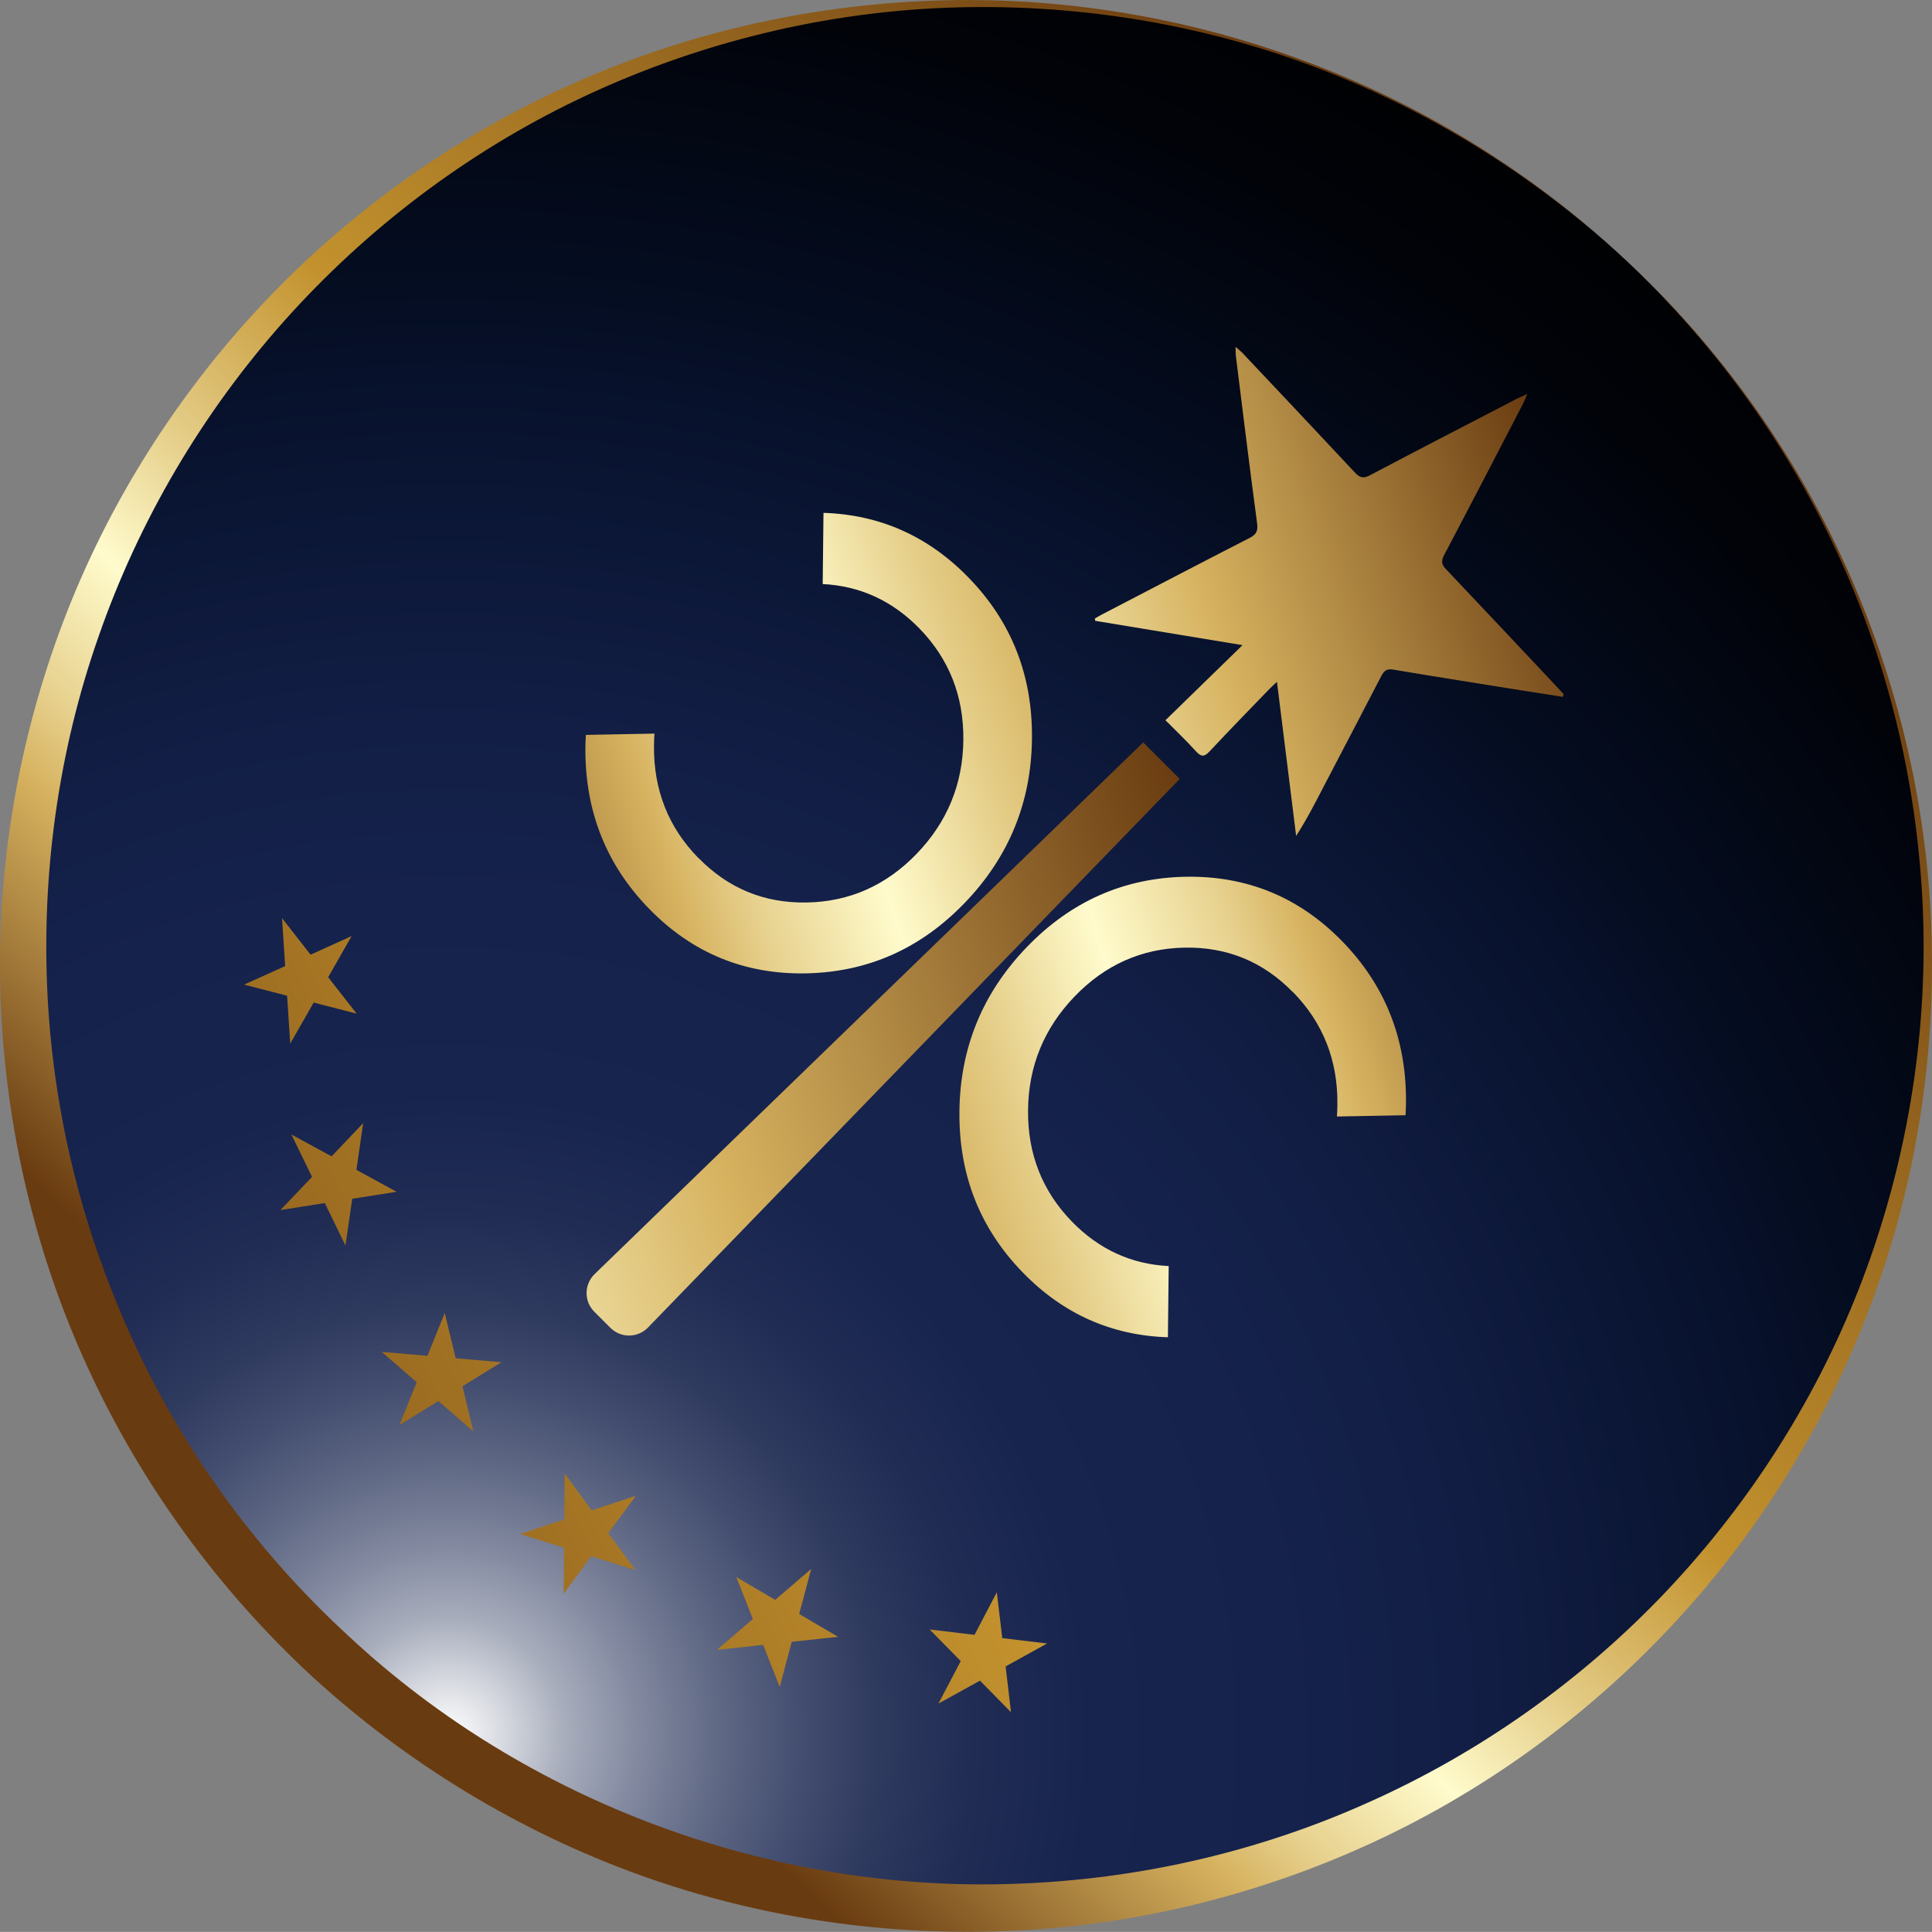
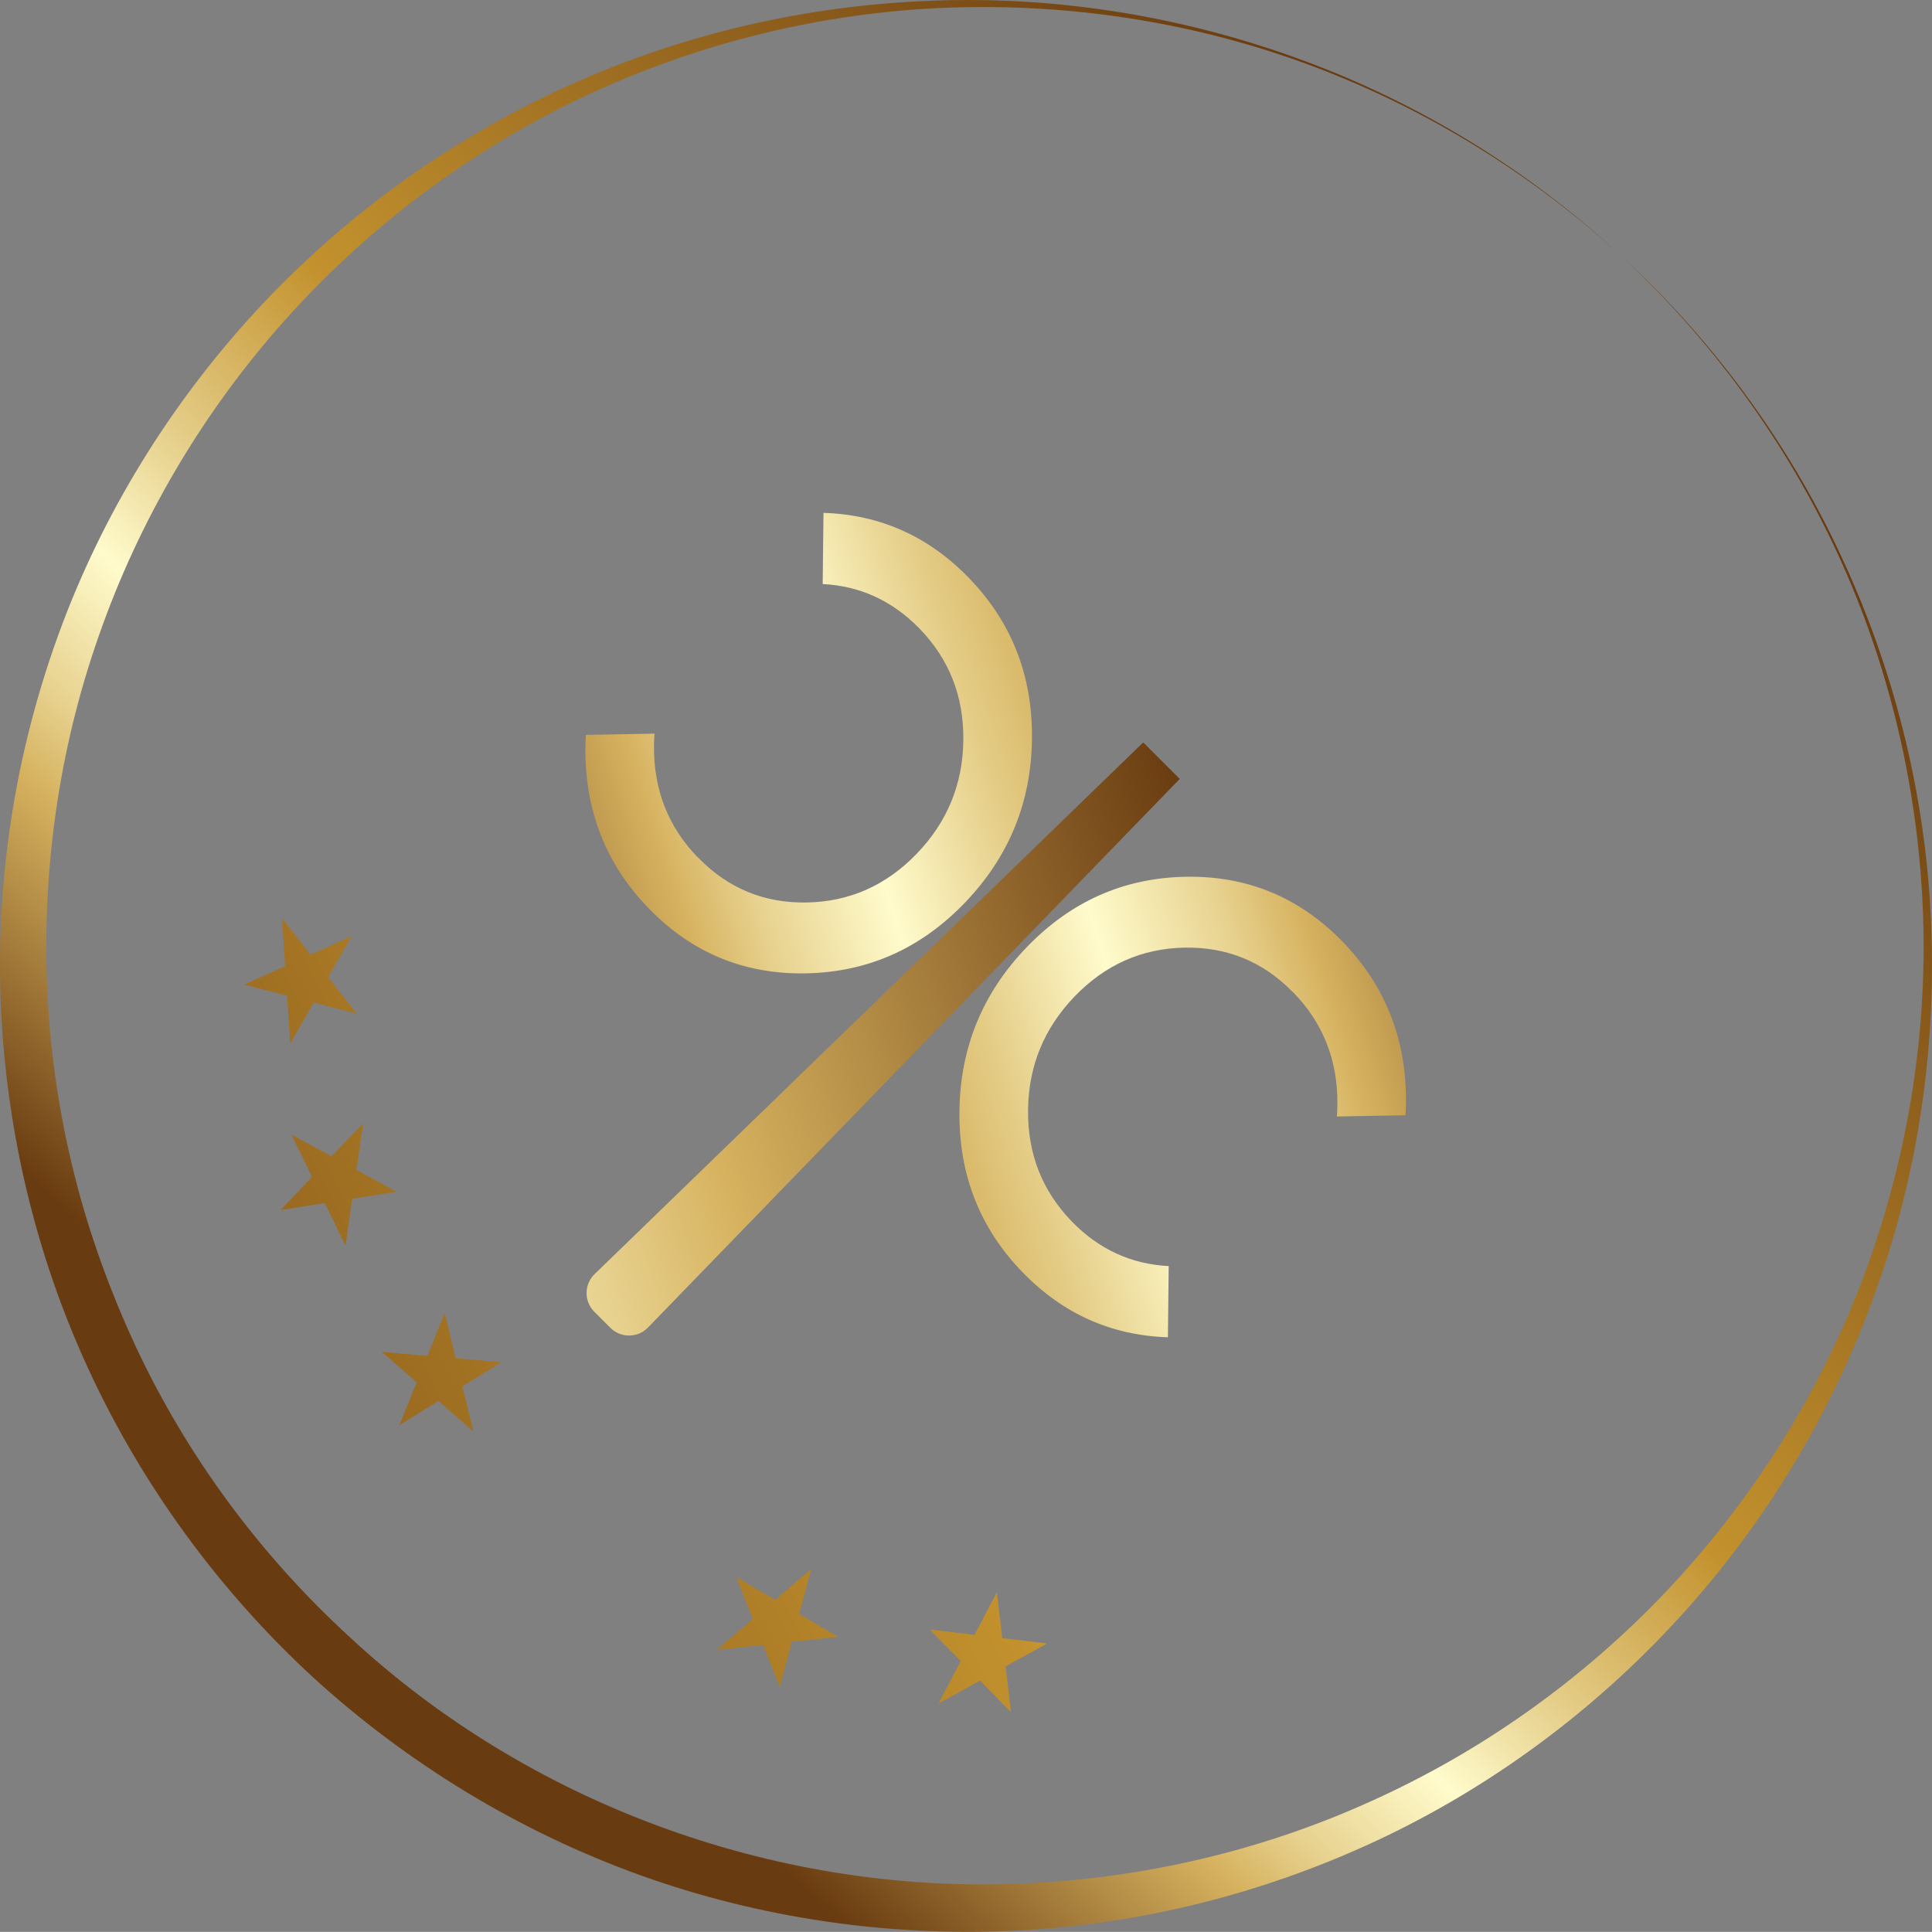
<svg xmlns="http://www.w3.org/2000/svg" xmlns:xlink="http://www.w3.org/1999/xlink" id="katman_2" data-name="katman 2" viewBox="0 0 316.21 316.19">
  <rect x="0" y="0" width="316.21" height="316.19" fill="#808080" stroke="none" />
  <defs>
    <style>
      .cls-1 {
        fill: url(#New_Gradient_Swatch_1);
      }

      .cls-1, .cls-2, .cls-3, .cls-4, .cls-5, .cls-6, .cls-7, .cls-8, .cls-9, .cls-10, .cls-11, .cls-12 {
        stroke-width: 0px;
      }

      .cls-2 {
        fill: url(#New_Gradient_Swatch_1-7);
      }

      .cls-3 {
        fill: url(#New_Gradient_Swatch_1-4);
      }

      .cls-4 {
        fill: url(#New_Gradient_Swatch_1-6);
      }

      .cls-5 {
        fill: url(#New_Gradient_Swatch_1-9);
      }

      .cls-6 {
        fill: url(#New_Gradient_Swatch_1-3);
      }

      .cls-7 {
        fill: url(#New_Gradient_Swatch_1-2);
      }

      .cls-8 {
        fill: url(#New_Gradient_Swatch_1-8);
      }

      .cls-9 {
        fill: url(#New_Gradient_Swatch_1-5);
      }

      .cls-10 {
        fill: url(#radial-gradient);
      }

      .cls-11 {
        fill: url(#New_Gradient_Swatch_1-11);
      }

      .cls-12 {
        fill: url(#New_Gradient_Swatch_1-10);
      }
    </style>
    <radialGradient id="radial-gradient" cx="73.37" cy="284.02" fx="73.37" fy="284.02" r="318.65" gradientUnits="userSpaceOnUse">
      <stop offset="0" stop-color="#fff" />
      <stop offset=".03" stop-color="#d4d7de" />
      <stop offset=".06" stop-color="#a8adbc" />
      <stop offset=".1" stop-color="#80879e" />
      <stop offset=".14" stop-color="#5f6884" />
      <stop offset=".18" stop-color="#444e70" />
      <stop offset=".22" stop-color="#2f3a5f" />
      <stop offset=".27" stop-color="#202c54" />
      <stop offset=".33" stop-color="#17244e" />
      <stop offset=".43" stop-color="#15224c" />
      <stop offset=".52" stop-color="#121e45" />
      <stop offset=".65" stop-color="#0a1533" />
      <stop offset=".7" stop-color="#07112b" />
      <stop offset=".73" stop-color="#050e24" />
      <stop offset=".9" stop-color="#010309" />
      <stop offset="1" stop-color="#000" />
    </radialGradient>
    <linearGradient id="New_Gradient_Swatch_1" data-name="New Gradient Swatch 1" x1="51.24" y1="274.54" x2="268.07" y2="38.32" gradientUnits="userSpaceOnUse">
      <stop offset=".09" stop-color="#693b10" />
      <stop offset=".24" stop-color="#d6b25f" />
      <stop offset=".28" stop-color="#e7d18e" />
      <stop offset=".33" stop-color="#f8efba" />
      <stop offset=".35" stop-color="#fffbcc" />
      <stop offset=".42" stop-color="#e5ce89" />
      <stop offset=".53" stop-color="#c3922e" />
      <stop offset=".95" stop-color="#693b10" />
    </linearGradient>
    <linearGradient id="New_Gradient_Swatch_1-2" data-name="New Gradient Swatch 1" x1="635.67" y1="104.35" x2="324.62" y2="362.88" gradientTransform="translate(-260.58 -263.74) rotate(21.88)" xlink:href="#New_Gradient_Swatch_1" />
    <linearGradient id="New_Gradient_Swatch_1-3" data-name="New Gradient Swatch 1" x1="1023.73" y1="305.34" x2="746.09" y2="846.85" gradientTransform="translate(-254.22 -804.66) rotate(45)" xlink:href="#New_Gradient_Swatch_1" />
    <linearGradient id="New_Gradient_Swatch_1-4" data-name="New Gradient Swatch 1" x1="602.31" y1="366.19" x2="291.01" y2="624.93" gradientTransform="translate(-149.24 -317.93) rotate(12.58)" xlink:href="#New_Gradient_Swatch_1" />
    <linearGradient id="New_Gradient_Swatch_1-5" data-name="New Gradient Swatch 1" x1="590" y1="348.69" x2="277.3" y2="608.6" gradientTransform="translate(-149.24 -317.93) rotate(12.58)" xlink:href="#New_Gradient_Swatch_1" />
    <linearGradient id="New_Gradient_Swatch_1-6" data-name="New Gradient Swatch 1" x1="551.83" y1="302.21" x2="240.21" y2="561.21" gradientTransform="translate(-149.24 -317.93) rotate(12.58)" xlink:href="#New_Gradient_Swatch_1" />
    <linearGradient id="New_Gradient_Swatch_1-7" data-name="New Gradient Swatch 1" x1="570.95" y1="328.31" x2="260.91" y2="586.01" gradientTransform="translate(-149.24 -317.93) rotate(12.58)" xlink:href="#New_Gradient_Swatch_1" />
    <linearGradient id="New_Gradient_Swatch_1-8" data-name="New Gradient Swatch 1" x1="530.05" y1="272.13" x2="216.73" y2="532.55" gradientTransform="translate(-149.24 -317.93) rotate(12.58)" xlink:href="#New_Gradient_Swatch_1" />
    <linearGradient id="New_Gradient_Swatch_1-9" data-name="New Gradient Swatch 1" x1="507.97" y1="248.14" x2="197.22" y2="506.43" gradientTransform="translate(-149.24 -317.93) rotate(12.58)" xlink:href="#New_Gradient_Swatch_1" />
    <linearGradient id="New_Gradient_Swatch_1-10" data-name="New Gradient Swatch 1" x1="663.75" y1="178.62" x2="432.76" y2="370.61" gradientTransform="translate(-260.58 -263.74) rotate(21.88)" xlink:href="#New_Gradient_Swatch_1" />
    <linearGradient id="New_Gradient_Swatch_1-11" data-name="New Gradient Swatch 1" x1="1218.95" y1="-2012.51" x2="987.96" y2="-1820.51" gradientTransform="translate(1918.18 -1259.9) rotate(-158.12)" xlink:href="#New_Gradient_Swatch_1" />
  </defs>
  <g id="Layer_1" data-name="Layer 1">
-     <circle class="cls-10" cx="159.66" cy="156.44" r="155.86" />
    <path class="cls-1" d="M265.06,41.62c15.06,13.76,27.44,30.49,36.09,48.99,8.69,18.48,13.83,38.67,14.85,59.14,1.04,20.45-1.81,41.17-8.65,60.59-6.78,19.43-17.46,37.55-31.23,53-13.78,15.44-30.62,28.24-49.39,37.25-18.76,9-39.36,14.32-60.24,15.39-20.87,1.04-42-1.98-61.74-9.08-19.73-7.11-38.01-18.22-53.5-32.36-15.42-14.22-28.04-31.49-36.81-50.54C5.64,204.96.84,184.15.09,163.27c-.73-20.9,2.83-41.88,10.19-61.34,7.37-19.48,18.7-37.35,32.9-52.4,14.22-15.04,31.36-27.23,50.15-35.64C112.1,5.41,132.5.8,152.97.1c20.48-.73,41.04,2.67,60.19,9.75,19.18,7.04,36.9,17.94,51.9,31.77ZM265.06,41.62c-15.08-13.75-32.84-24.54-52.01-31.45C193.86,3.25,173.31.33,153.02,1.35c-20.3,1.05-40.32,6.23-58.55,14.98-18.24,8.77-34.59,21.21-47.98,36.23-13.38,15.03-23.74,32.63-30.32,51.51-6.64,18.87-9.4,38.99-8.39,58.87.51,9.94,2,19.82,4.43,29.45,2.42,9.64,5.83,19,10.01,27.99,8.4,17.98,20.42,34.2,35.05,47.59,29.09,27.04,69.05,41.81,108.88,40.35,19.89-.67,39.71-5.15,57.95-13.38,18.26-8.16,34.91-19.99,48.74-34.61,13.81-14.63,24.82-31.99,31.99-50.91,7.16-18.91,10.62-39.3,9.92-59.62-.72-20.3-5.39-40.53-13.92-59.05-8.53-18.52-20.79-35.29-35.78-49.14Z" />
    <g>
      <g>
        <g id="cmPpx3.tif">
          <g>
-             <path class="cls-7" d="M255.78,114.05c-2.13-.33-4.27-.66-6.4-1-7.13-1.14-14.25-2.26-21.37-3.46-1.01-.17-1.48.17-1.93,1.05-3.1,6-6.25,11.98-9.37,17.97-1.42,2.74-2.82,5.49-4.57,8.2-1.03-8.28-2.06-16.57-3.14-25.21-.6.56-.93.85-1.24,1.17-3.26,3.38-6.55,6.74-9.76,10.18-.92.99-1.44.92-2.28-.01-1.55-1.72-3.23-3.31-4.97-5.06,4.26-4.15,8.25-8.04,12.61-12.29-8.3-1.37-16.21-2.68-24.11-3.98-.02-.13-.03-.25-.05-.38.37-.21.74-.44,1.12-.64,8.07-4.19,16.12-8.41,24.21-12.55,1.1-.56,1.39-1.14,1.22-2.4-1.21-9.04-2.32-18.1-3.45-27.16-.06-.45-.05-.91-.08-1.72.52.46.82.68,1.08.95,6.17,6.54,12.34,13.07,18.47,19.64.78.83,1.37,1.01,2.44.44,8-4.22,16.03-8.37,24.06-12.53.43-.22.88-.4,1.71-.78-.35.81-.5,1.22-.71,1.61-4.29,8.26-8.57,16.53-12.91,24.76-.52,1-.4,1.56.3,2.3,6.15,6.49,12.28,13.01,18.4,19.52.3.32.59.65.88.98-.06.14-.12.27-.18.41Z" />
            <path class="cls-6" d="M193.09,127.49l-5.98-5.98-89.79,87.02c-1.73,1.68-1.76,4.46-.05,6.16l2.63,2.63c1.71,1.71,4.48,1.69,6.16-.05l87.02-89.78Z" />
          </g>
        </g>
        <g>
          <polygon class="cls-3" points="159.5 267.57 152.16 266.7 157.24 271.87 153.59 278.83 160.39 275.07 165.47 280.24 164.59 272.74 171.38 268.99 164.04 268.11 163.15 260.61 159.5 267.57" />
          <polygon class="cls-9" points="126.87 261.85 120.5 258.11 123.22 264.98 117.32 270.04 124.9 269.22 127.62 276.09 129.58 268.71 137.17 267.9 130.8 264.16 132.77 256.79 126.87 261.85" />
          <polygon class="cls-4" points="68.2 226.24 65.37 233.25 71.75 229.31 77.48 234.29 75.69 226.89 82.07 222.95 74.58 222.31 72.79 214.9 69.96 221.91 62.48 221.26 68.2 226.24" />
-           <polygon class="cls-2" points="96.77 254.71 103.98 256.96 99.56 250.93 104.08 244.81 96.84 247.2 92.42 241.16 92.36 248.68 85.12 251.07 92.32 253.32 92.26 260.83 96.77 254.71" />
          <polygon class="cls-8" points="54.27 189.26 47.69 185.68 51.07 192.62 45.9 198.05 53.16 196.91 56.54 203.85 57.65 196.2 64.91 195.06 58.33 191.47 59.44 183.82 54.27 189.26" />
          <polygon class="cls-5" points="58.38 165.91 53.71 159.94 57.55 153.21 50.83 156.25 46.16 150.28 46.67 158.12 39.95 161.15 46.99 162.97 47.5 170.81 51.34 164.09 58.38 165.91" />
        </g>
      </g>
      <path class="cls-12" d="M211.6,162.38c-4.87-4.99-10.78-7.41-17.73-7.28-6.99.13-12.99,2.8-17.99,7.99-5,5.2-7.54,11.39-7.62,18.58-.08,7.19,2.33,13.29,7.21,18.3,4.42,4.52,9.69,6.94,15.81,7.25l-.13,11.65c-9.22-.29-17.13-3.81-23.71-10.56-7.06-7.23-10.53-16.04-10.41-26.43.11-10.39,3.78-19.34,11-26.84,7.22-7.5,15.88-11.34,25.97-11.54,10.06-.19,18.6,3.32,25.64,10.52l.03.03c7.06,7.23,10.54,16.04,10.45,26.43,0,.68-.04,1.37-.08,2.05l-11.23.21c.05-.68.08-1.37.08-2.05.06-7.19-2.36-13.29-7.25-18.3l-.03-.03Z" />
      <path class="cls-11" d="M114.33,140.43c4.87,4.99,10.78,7.41,17.73,7.28,6.99-.13,12.99-2.8,17.99-7.99,5-5.2,7.54-11.39,7.62-18.58.08-7.19-2.33-13.29-7.21-18.3-4.42-4.52-9.69-6.94-15.81-7.25l.13-11.65c9.22.29,17.13,3.81,23.71,10.56,7.06,7.23,10.53,16.04,10.41,26.43-.11,10.39-3.78,19.34-11,26.84-7.22,7.5-15.88,11.34-25.97,11.54-10.06.19-18.6-3.32-25.64-10.52l-.03-.03c-7.06-7.23-10.54-16.04-10.45-26.43,0-.68.04-1.37.08-2.05l11.23-.21c-.05.68-.08,1.37-.08,2.05-.06,7.19,2.36,13.29,7.25,18.3l.03.03Z" />
    </g>
  </g>
</svg>